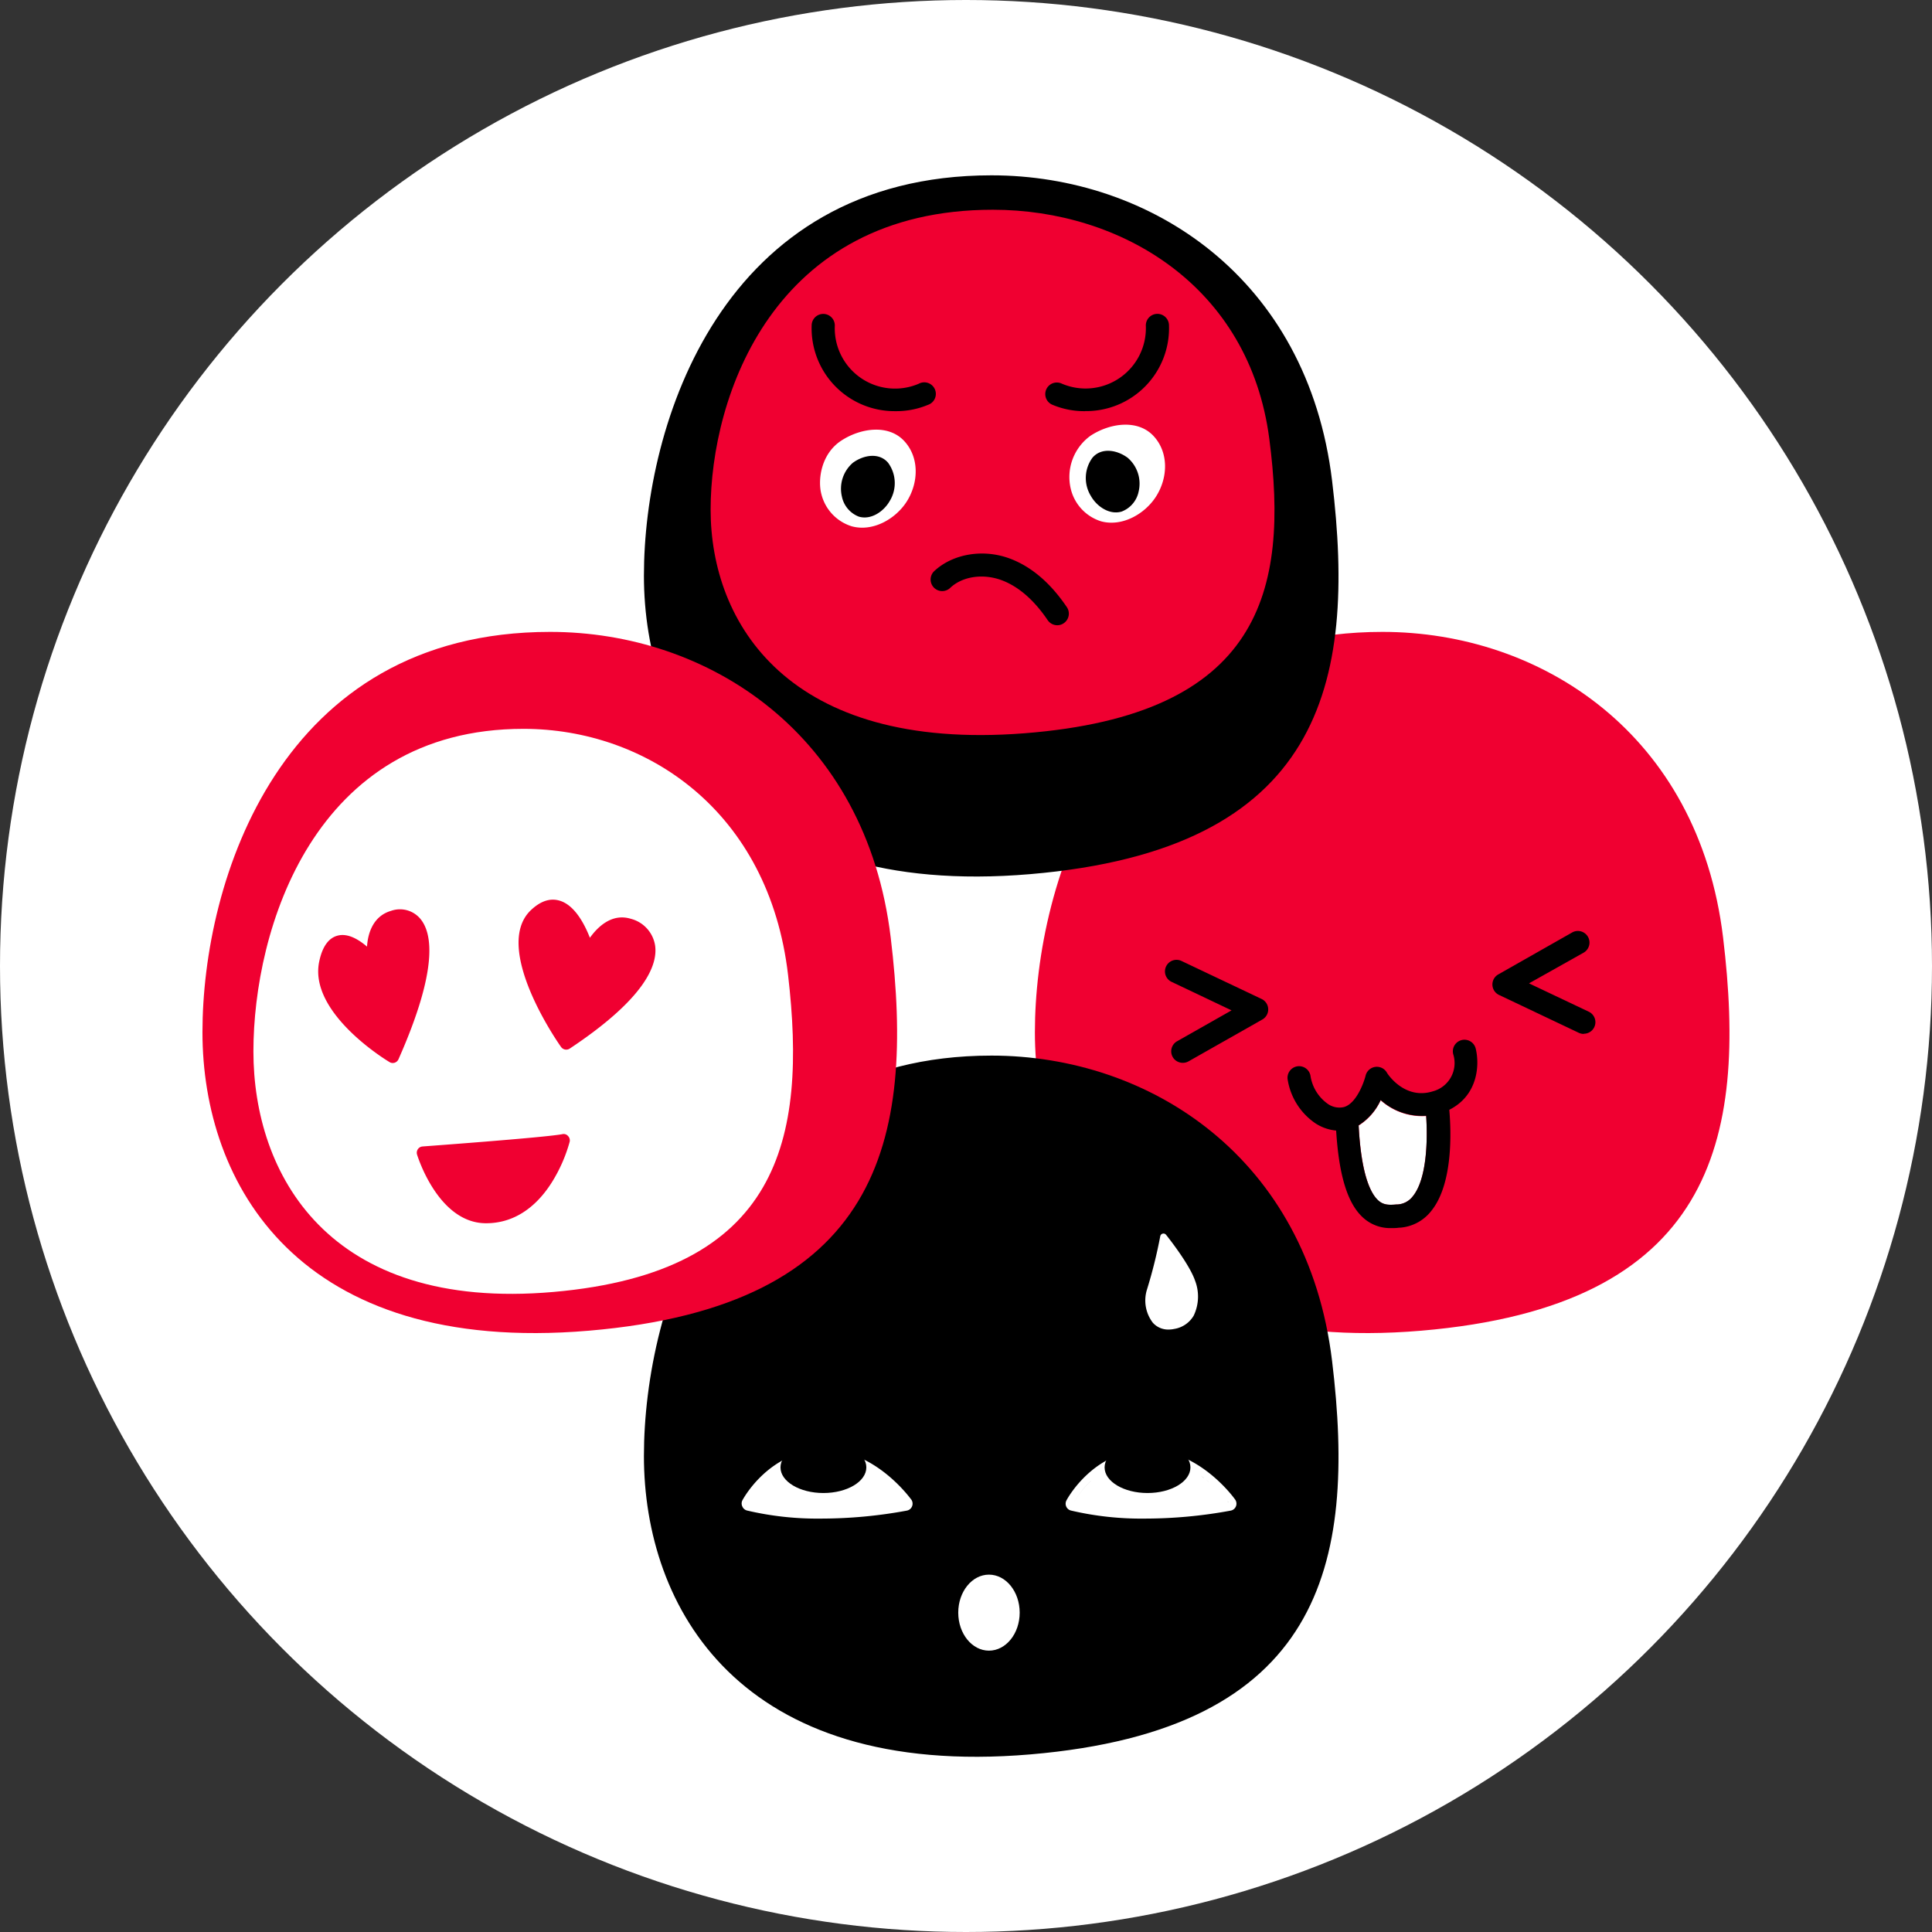
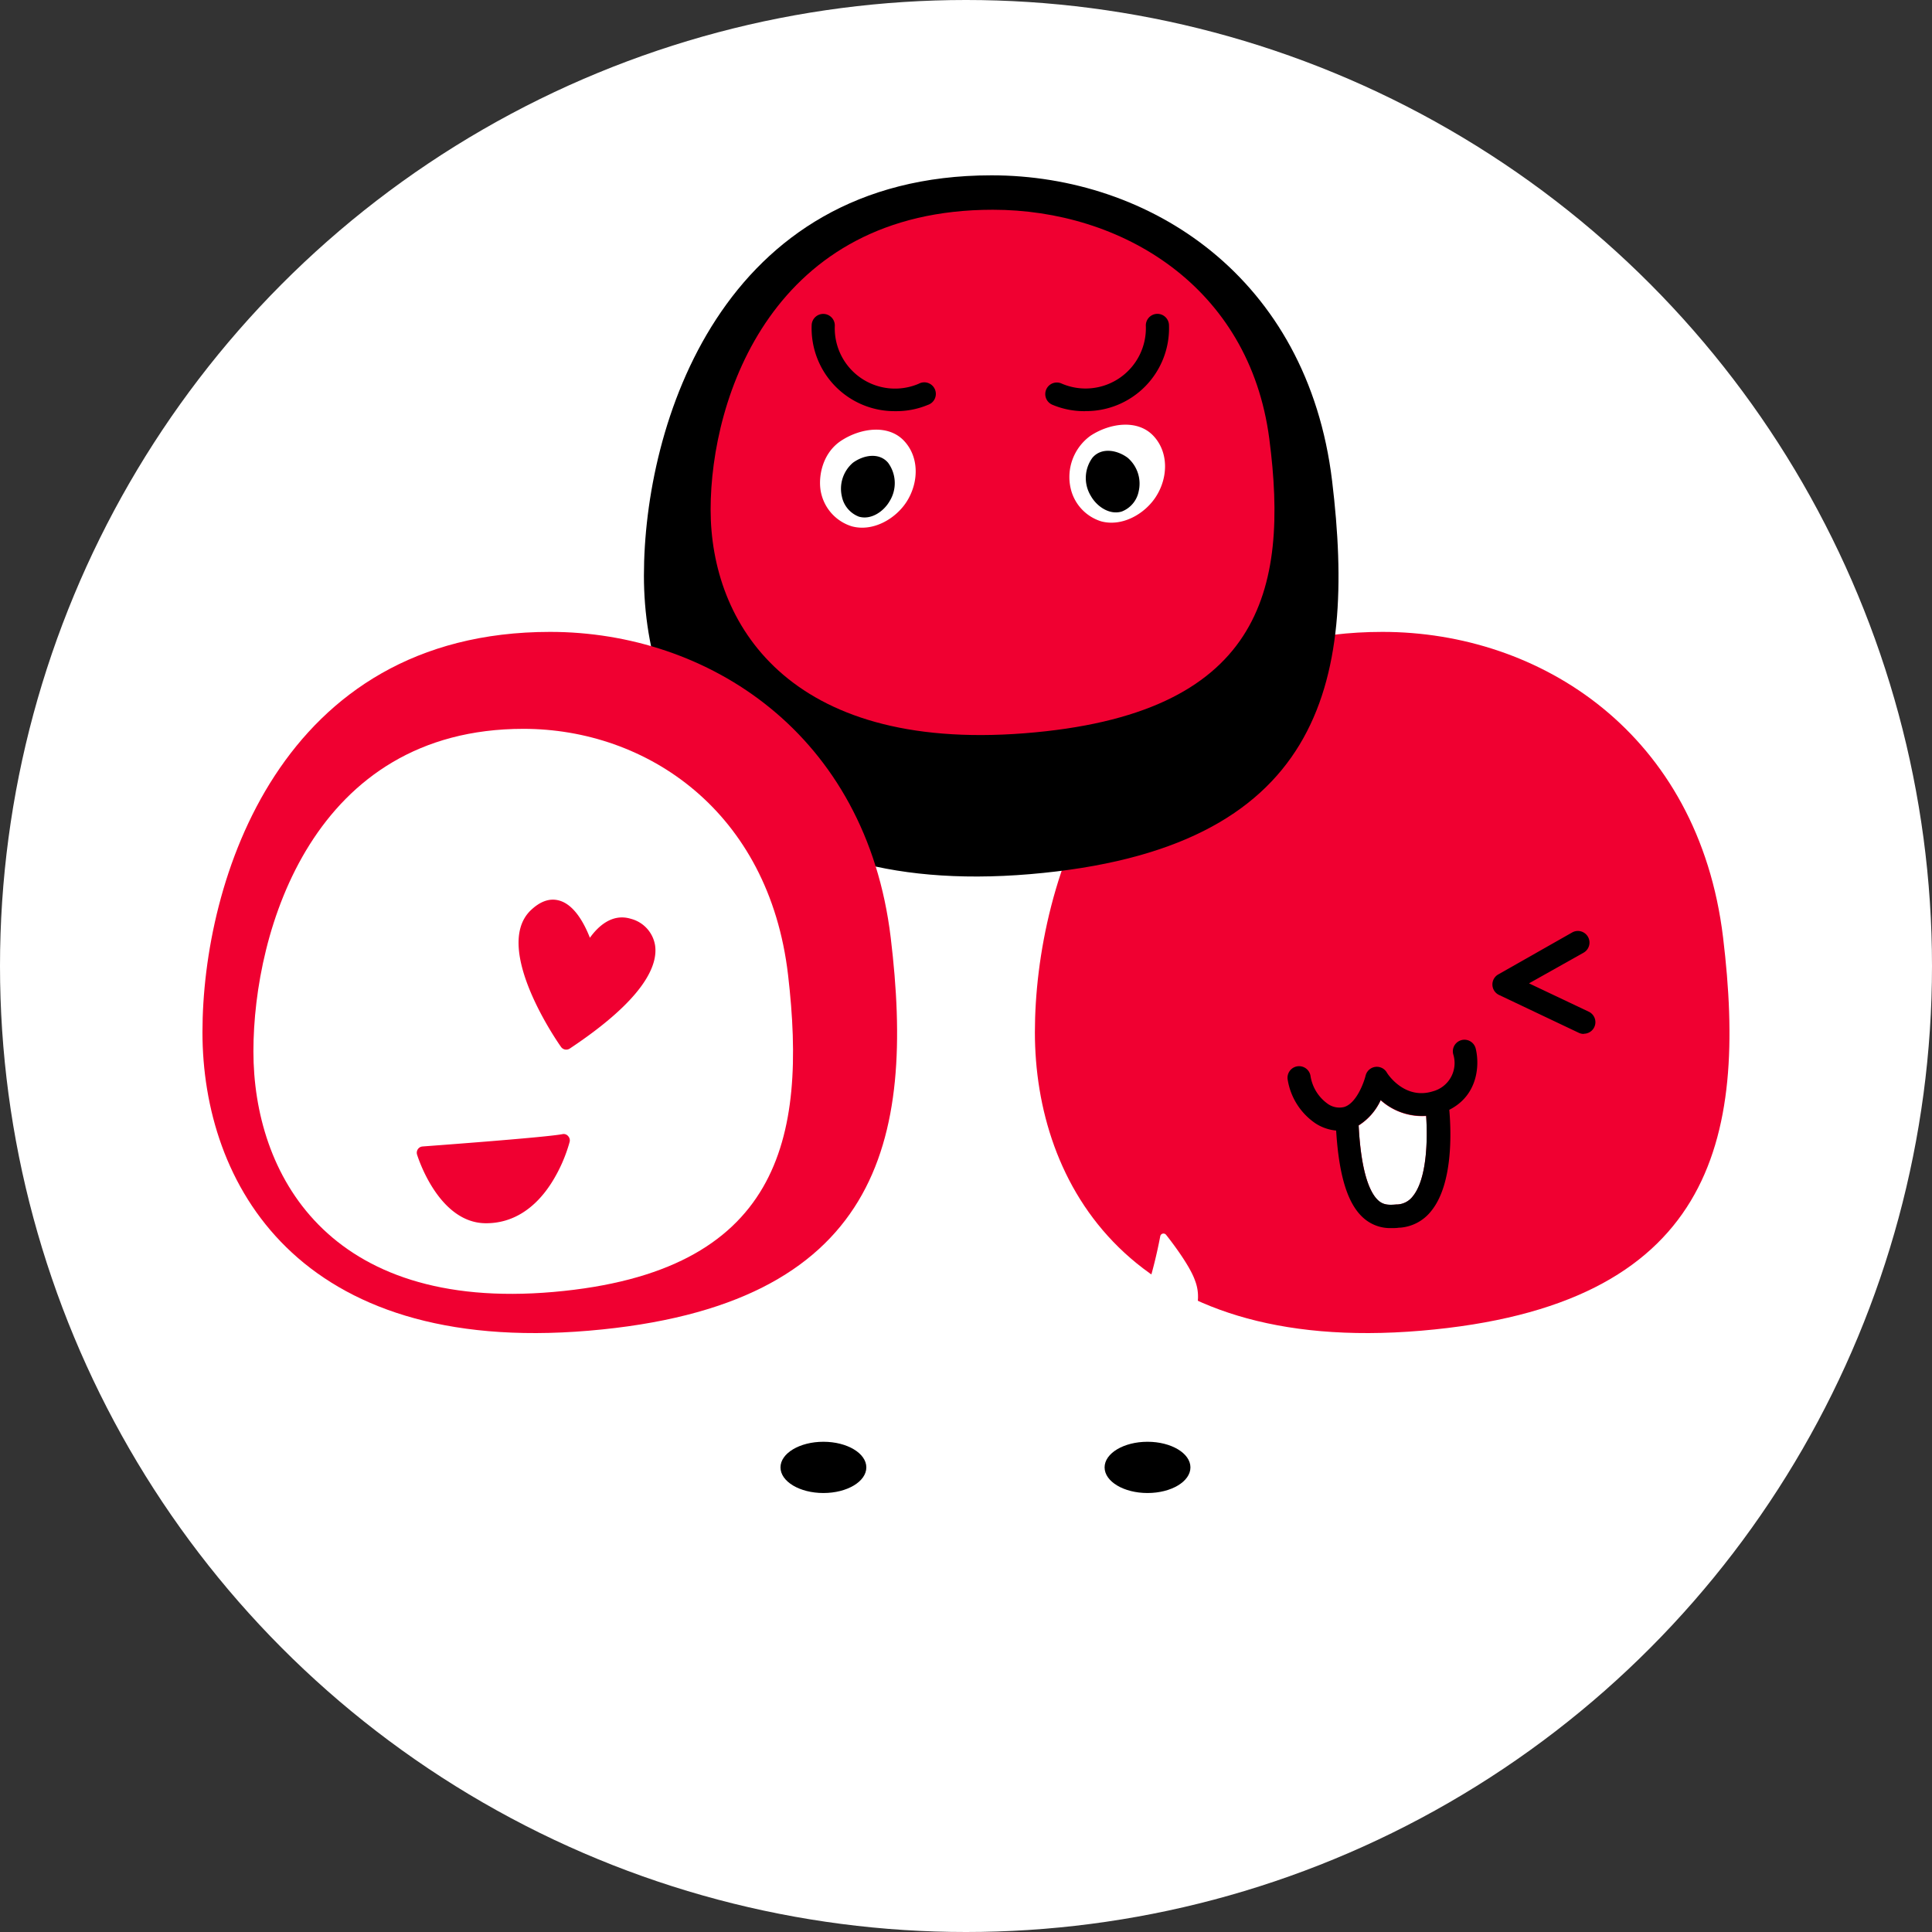
<svg xmlns="http://www.w3.org/2000/svg" id="Calque_1" data-name="Calque 1" viewBox="0 0 334 334">
  <rect x="0" y="0" width="334" height="334" fill="#333333" stroke="none" />
  <defs>
    <style>.cls-1{fill:#fff;}.cls-2{fill:#f00031;}</style>
  </defs>
  <circle class="cls-1" cx="167" cy="167" r="167" />
  <path class="cls-2" d="M239,109.24c27.35,0,54.63,17.6,58.88,52.81s-1.82,63.73-52.2,68-66.77-25.51-66.77-51.59S192.27,109.24,239,109.24Z" />
-   <path d="M204.48,183.74a2,2,0,0,1-1.74-1,2,2,0,0,1,.75-2.73l9.42-5.34-10.33-4.91a2,2,0,1,1,1.72-3.61l13.8,6.55a2,2,0,0,1,.13,3.55l-12.77,7.24A2,2,0,0,1,204.48,183.74Z" />
  <path d="M273.8,178.74a2,2,0,0,1-.86-.19L259.14,172a2,2,0,0,1-.13-3.54l12.77-7.25a2,2,0,0,1,2,3.48L264.33,170l10.33,4.9a2,2,0,0,1-.86,3.81Z" />
  <path class="cls-1" d="M241.44,208.23h.19a3.58,3.58,0,0,0,2.62-1.42c2.45-3,2.57-9.81,2.3-13.87a10.76,10.76,0,0,1-7.86-2.72,10.19,10.19,0,0,1-3.81,4.37c.47,8.57,2.1,11.8,3.42,13C239.2,208.35,240.13,208.34,241.44,208.23Z" />
  <path d="M171.41,30.31c27.35,0,54.63,17.6,58.88,52.81s-1.82,63.73-52.2,68-66.77-25.52-66.77-51.6S124.68,30.31,171.41,30.31Z" />
  <path class="cls-2" d="M171.63,36.26c22.2,0,44.35,13.19,47.8,39.57s-1.47,47.76-42.37,50.94-54.21-19.12-54.21-38.66S133.69,36.26,171.63,36.26Z" />
  <path d="M154.8,71.08A14.33,14.33,0,0,1,140.32,56.2a2,2,0,0,1,4,.14,10.42,10.42,0,0,0,14.51,10A2,2,0,1,1,160.4,70,14.14,14.14,0,0,1,154.8,71.08Z" />
  <path d="M187.59,71.08A14.14,14.14,0,0,1,182,70a2,2,0,1,1,1.58-3.67,10.43,10.43,0,0,0,14.51-10,2,2,0,0,1,4-.14,14.33,14.33,0,0,1-14.49,14.88Z" />
-   <path d="M182.78,108.09a2,2,0,0,1-1.66-.88c-2.34-3.46-5-5.77-7.86-6.87-3.26-1.24-6.87-.72-9,1.3a2,2,0,1,1-2.75-2.91c3.22-3,8.51-3.91,13.17-2.13,3.67,1.4,6.95,4.21,9.76,8.37a2,2,0,0,1-.54,2.77A1.93,1.93,0,0,1,182.78,108.09Z" />
  <path class="cls-1" d="M145.43,76.18c3.37-2.2,8.12-2.85,10.83,0s2.56,7.25.51,10.5c-1.89,3-5.85,5.32-9.54,4.3A7.79,7.79,0,0,1,142,85.43C141.35,83,141.91,78.49,145.43,76.18Z" />
  <path class="cls-1" d="M188.54,75.32c3.37-2.2,8.12-2.85,10.83,0s2.56,7.25.5,10.49c-1.89,3-5.85,5.32-9.53,4.31a7.77,7.77,0,0,1-5.21-5.54A8.8,8.8,0,0,1,188.54,75.32Z" />
  <path d="M147.45,80c1.89-1.38,4.56-1.79,6.08,0a5.93,5.93,0,0,1,.29,6.6c-1.07,1.88-3.29,3.34-5.36,2.71a4.73,4.73,0,0,1-2.92-3.49A5.91,5.91,0,0,1,147.45,80Z" />
  <path d="M194.94,79.13c-1.89-1.39-4.56-1.79-6.08,0a5.93,5.93,0,0,0-.28,6.6c1.06,1.88,3.28,3.34,5.35,2.7a4.7,4.7,0,0,0,2.92-3.48A5.89,5.89,0,0,0,194.94,79.13Z" />
-   <path d="M171.41,182.49c27.35,0,54.63,17.61,58.88,52.81s-1.82,63.74-52.2,68-66.77-25.51-66.77-51.59S124.68,182.49,171.41,182.49Z" />
-   <ellipse class="cls-1" cx="170.97" cy="278.79" rx="5.31" ry="6.57" />
  <path class="cls-1" d="M142.43,250.63h-.33c-9.12.22-13.58,8.4-13.76,8.75a1.19,1.19,0,0,0,0,1.07,1.21,1.21,0,0,0,.82.69,53.15,53.15,0,0,0,12.74,1.39,81.42,81.42,0,0,0,14.88-1.38,1.21,1.21,0,0,0,.9-.75,1.23,1.23,0,0,0-.14-1.16C157.25,258.89,151.3,250.63,142.43,250.63Zm12.19,7.14-.4-.41Zm.61.64-.33-.36Zm-12.14-6.52c-.32,0-.63,0-1,0h.3C142.66,251.85,142.87,251.88,143.09,251.89Zm10.8,5.16-.45-.42Zm-.84-.75-.5-.43Zm-.93-.77-.56-.42Zm-1-.75-.6-.41Zm-1.13-.72-.64-.37Zm-1.21-.65c-.23-.11-.45-.23-.69-.33C148.29,253.18,148.51,253.3,148.74,253.41Zm-1.3-.57-.72-.27Zm-1.38-.46c-.25-.07-.49-.15-.75-.2Zm-1.45-.32c-.26-.05-.52-.1-.78-.13C144.09,252,144.35,252,144.61,252.06Zm10.85,6.61.24.29Zm.45.53.14.17Zm.52.77h0Zm-.2,0h0Zm-.83.15-.15,0Zm-.57.1-.17,0Zm-1.6.24-.25,0Zm-.87.11-.27,0Zm-2.22.26-.32,0ZM149,261l-.33,0Zm-1.47.12h0Zm-1.22.08-.37,0Zm-1.29.06-.4,0Zm-1.67.06h0Zm-7.44-.26-.43,0Zm-3.26-.42-.41-.07Zm-1.45-.26-.42-.08Zm10.39.95h0Zm-4.64-.18.42,0Zm1.8.11h0Zm1.41,0h0Z" />
  <path class="cls-1" d="M213.53,259.24c-.25-.35-6.2-8.61-15.07-8.61h-.33c-9.12.22-13.58,8.4-13.76,8.75a1.22,1.22,0,0,0,.78,1.76,53.15,53.15,0,0,0,12.74,1.39,81.42,81.42,0,0,0,14.88-1.38,1.21,1.21,0,0,0,.9-.75A1.23,1.23,0,0,0,213.53,259.24Zm-2.86-1.45-.42-.43Zm.61.65-.35-.39Zm-12.16-6.55c-.32,0-.63,0-1,0h.3C198.69,251.85,198.9,251.88,199.12,251.89Zm10.81,5.17c-.15-.14-.3-.29-.47-.43C209.63,256.77,209.78,256.92,209.93,257.06Zm-.84-.76c-.17-.14-.33-.29-.52-.43C208.76,256,208.92,256.16,209.09,256.3Zm-.94-.76c-.18-.15-.37-.29-.56-.43C207.78,255.25,208,255.39,208.15,255.54Zm-1-.76-.6-.41Zm-1.13-.72-.64-.37Zm-1.21-.65c-.23-.11-.45-.23-.69-.33C204.32,253.18,204.54,253.3,204.77,253.41Zm-1.3-.57-.72-.27Zm-1.38-.46c-.25-.07-.5-.15-.75-.2C201.59,252.23,201.84,252.31,202.09,252.38Zm-1.45-.32c-.26-.05-.52-.1-.78-.13C200.12,252,200.38,252,200.64,252.06Zm-3.9-.09-.41.06Zm-8.13,4a16.93,16.93,0,0,1,1.79-1.47,16.93,16.93,0,0,0-1.79,1.47,17.45,17.45,0,0,0-3.16,4h0A17.45,17.45,0,0,1,188.61,256Zm3.35,5-.43,0Zm-3.26-.42-.41-.07Zm-1.45-.26-.42-.08Zm10.39.95h0Zm-4.64-.18.42,0Zm1.8.11h0Zm1.41,0h0Zm3.14,0h0Zm1.32,0,.4,0Zm1.32-.06.37,0Zm1.55-.1h0Zm1.18-.09.33,0Zm1.13-.11.32,0Zm2.27-.25.27,0Zm.89-.12.25,0Zm1.67-.24.19,0Zm.59-.1.16,0Zm.94-.17h0Zm.23,0h0Zm0-.11.07.09Zm-1-1.19.29.34Zm.45.53.2.25Zm.32.4a1.5,1.5,0,0,1,.14.19A1.5,1.5,0,0,0,212.26,259.6Z" />
  <ellipse cx="198.38" cy="253.68" rx="7.42" ry="4.43" />
  <ellipse cx="142.35" cy="253.68" rx="7.42" ry="4.43" />
  <path class="cls-1" d="M206.59,221.37c-1-2.9-4.84-7.7-5-7.9a.58.58,0,0,0-.59-.2.57.57,0,0,0-.42.46,84,84,0,0,1-2.28,9.16,6.32,6.32,0,0,0,1,5.78,3.55,3.55,0,0,0,2.72,1.18,5.07,5.07,0,0,0,1-.11,4.77,4.77,0,0,0,3.34-2.29A7.64,7.64,0,0,0,206.59,221.37Z" />
  <path class="cls-2" d="M95.1,109.24c27.34,0,54.63,17.6,58.88,52.81s-1.82,63.73-52.2,68S35,204.52,35,178.44,48.36,109.24,95.1,109.24Z" />
  <path class="cls-1" d="M90.49,126c21.25,0,42.45,14.19,45.75,42.56s-1.42,51.36-40.56,54.79-51.87-20.57-51.87-41.58S54.18,126,90.49,126Z" />
  <path class="cls-2" d="M97.22,196.07c-3.06.59-24,2.11-24.16,2.13a1.06,1.06,0,0,0-.82.47,1.09,1.09,0,0,0-.14.93c.15.48,3.69,11.73,11.77,11.87h.2c4.49,0,8.41-2.44,11.33-7.07a26.47,26.47,0,0,0,3.08-7,1.08,1.08,0,0,0-.27-1A1,1,0,0,0,97.22,196.07Z" />
-   <path class="cls-2" d="M72.59,158.75a4.6,4.6,0,0,0-5-1.28c-3.09.9-4,3.88-4.14,6.18-1.37-1.17-3.23-2.34-5-1.92-1.6.37-2.7,1.86-3.25,4.43-1.94,8.89,11.56,17.11,12.14,17.45a1,1,0,0,0,.56.16,1.26,1.26,0,0,0,.33-.05,1.11,1.11,0,0,0,.66-.6C75.85,167.41,74.74,161.2,72.59,158.75Z" />
  <path class="cls-2" d="M113.25,163.44a5.68,5.68,0,0,0-4.19-4.6c-3.27-1-5.71,1.37-7.08,3.28-.92-2.36-2.66-5.72-5.32-6.44-1.66-.46-3.33.15-5,1.78C85.15,164,96.47,180.29,97,181a1.09,1.09,0,0,0,.89.46,1.11,1.11,0,0,0,.6-.18C111.57,172.59,113.74,166.79,113.25,163.44Z" />
  <path d="M255.11,181.25a2,2,0,0,0-3.88,1,5.06,5.06,0,0,1-3.5,6.41c-4.94,1.56-7.92-3.09-8-3.28a2,2,0,0,0-3.65.58c-.3,1.22-1.62,4.85-3.76,5.43a3.47,3.47,0,0,1-2.75-.54,7.28,7.28,0,0,1-3-4.76,2,2,0,1,0-3.94.66,11.29,11.29,0,0,0,4.81,7.47,7.92,7.92,0,0,0,3.55,1.23c.49,7.86,2,12.7,4.72,15.11a6.93,6.93,0,0,0,4.79,1.75c.5,0,.95,0,1.34-.07l.17,0a7.56,7.56,0,0,0,5.42-2.89c3.79-4.67,3.45-13.76,3.12-17.49C255.58,189.32,255.8,184,255.11,181.25ZM244.25,206.8a3.58,3.58,0,0,1-2.62,1.42h-.19c-1.31.11-2.24.12-3.14-.68-1.32-1.17-3-4.4-3.42-13a10.19,10.19,0,0,0,3.81-4.37,10.76,10.76,0,0,0,7.86,2.72C246.82,197,246.7,203.78,244.25,206.8Z" />
</svg>